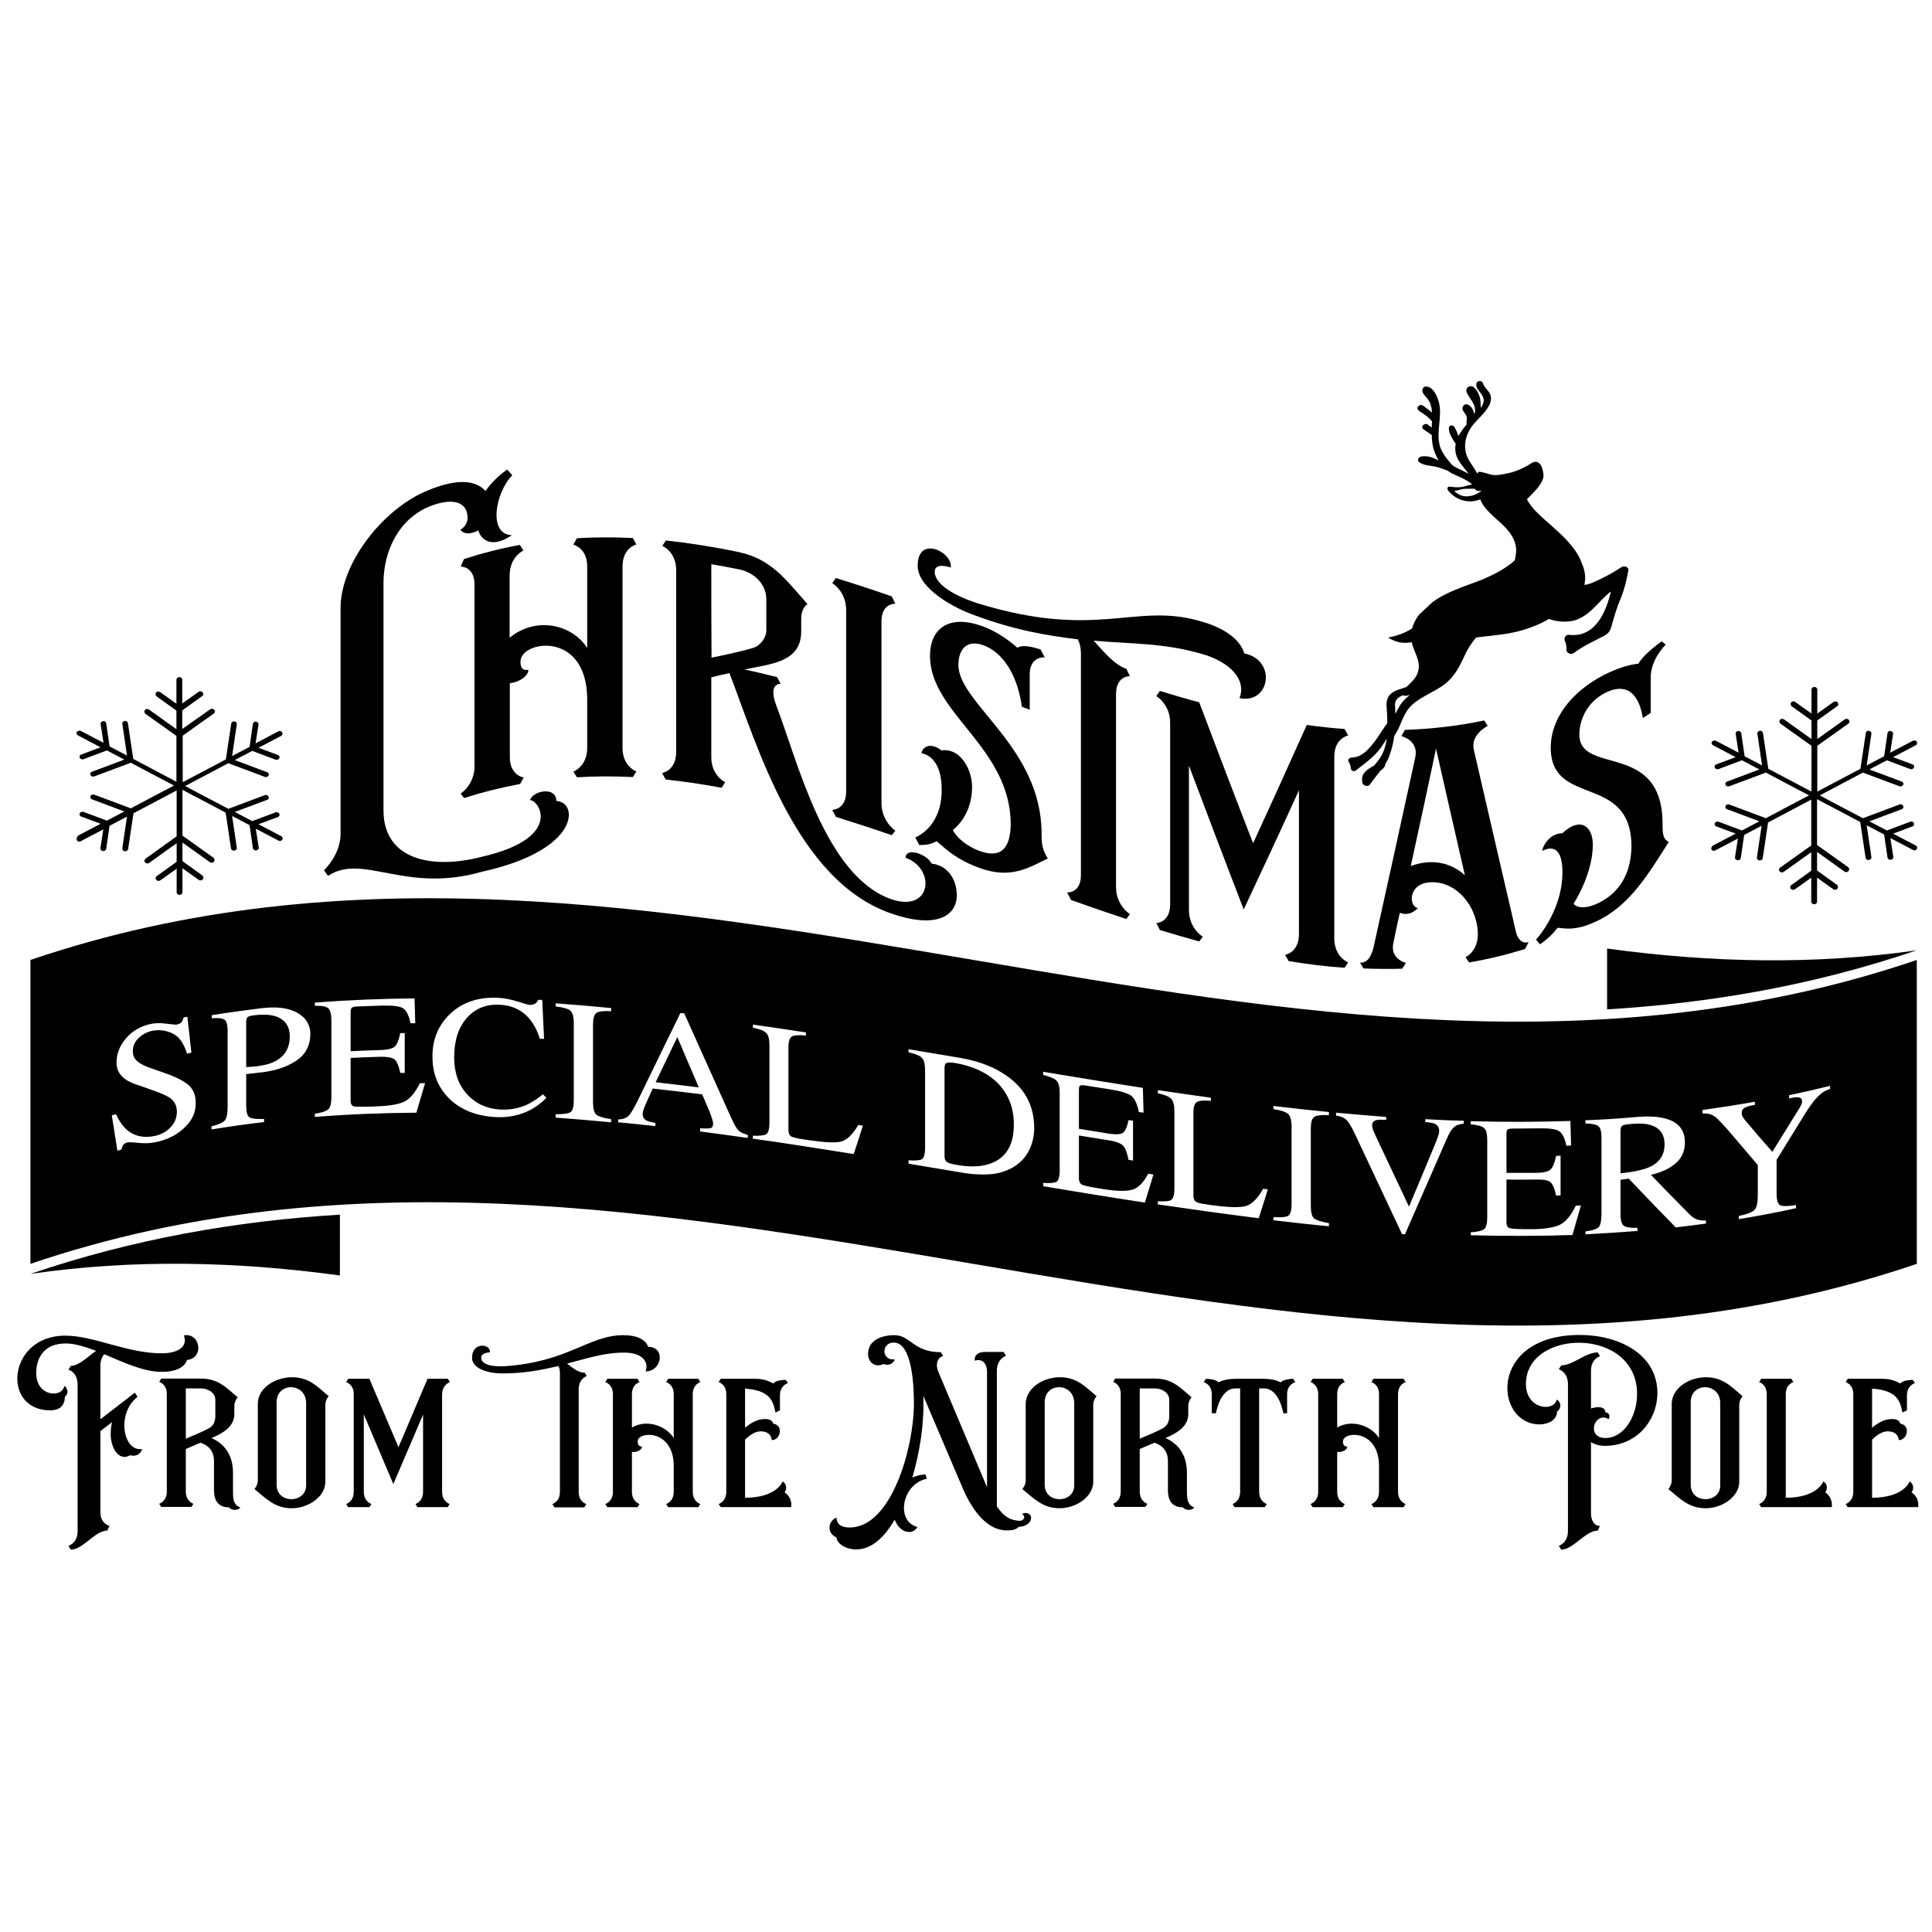
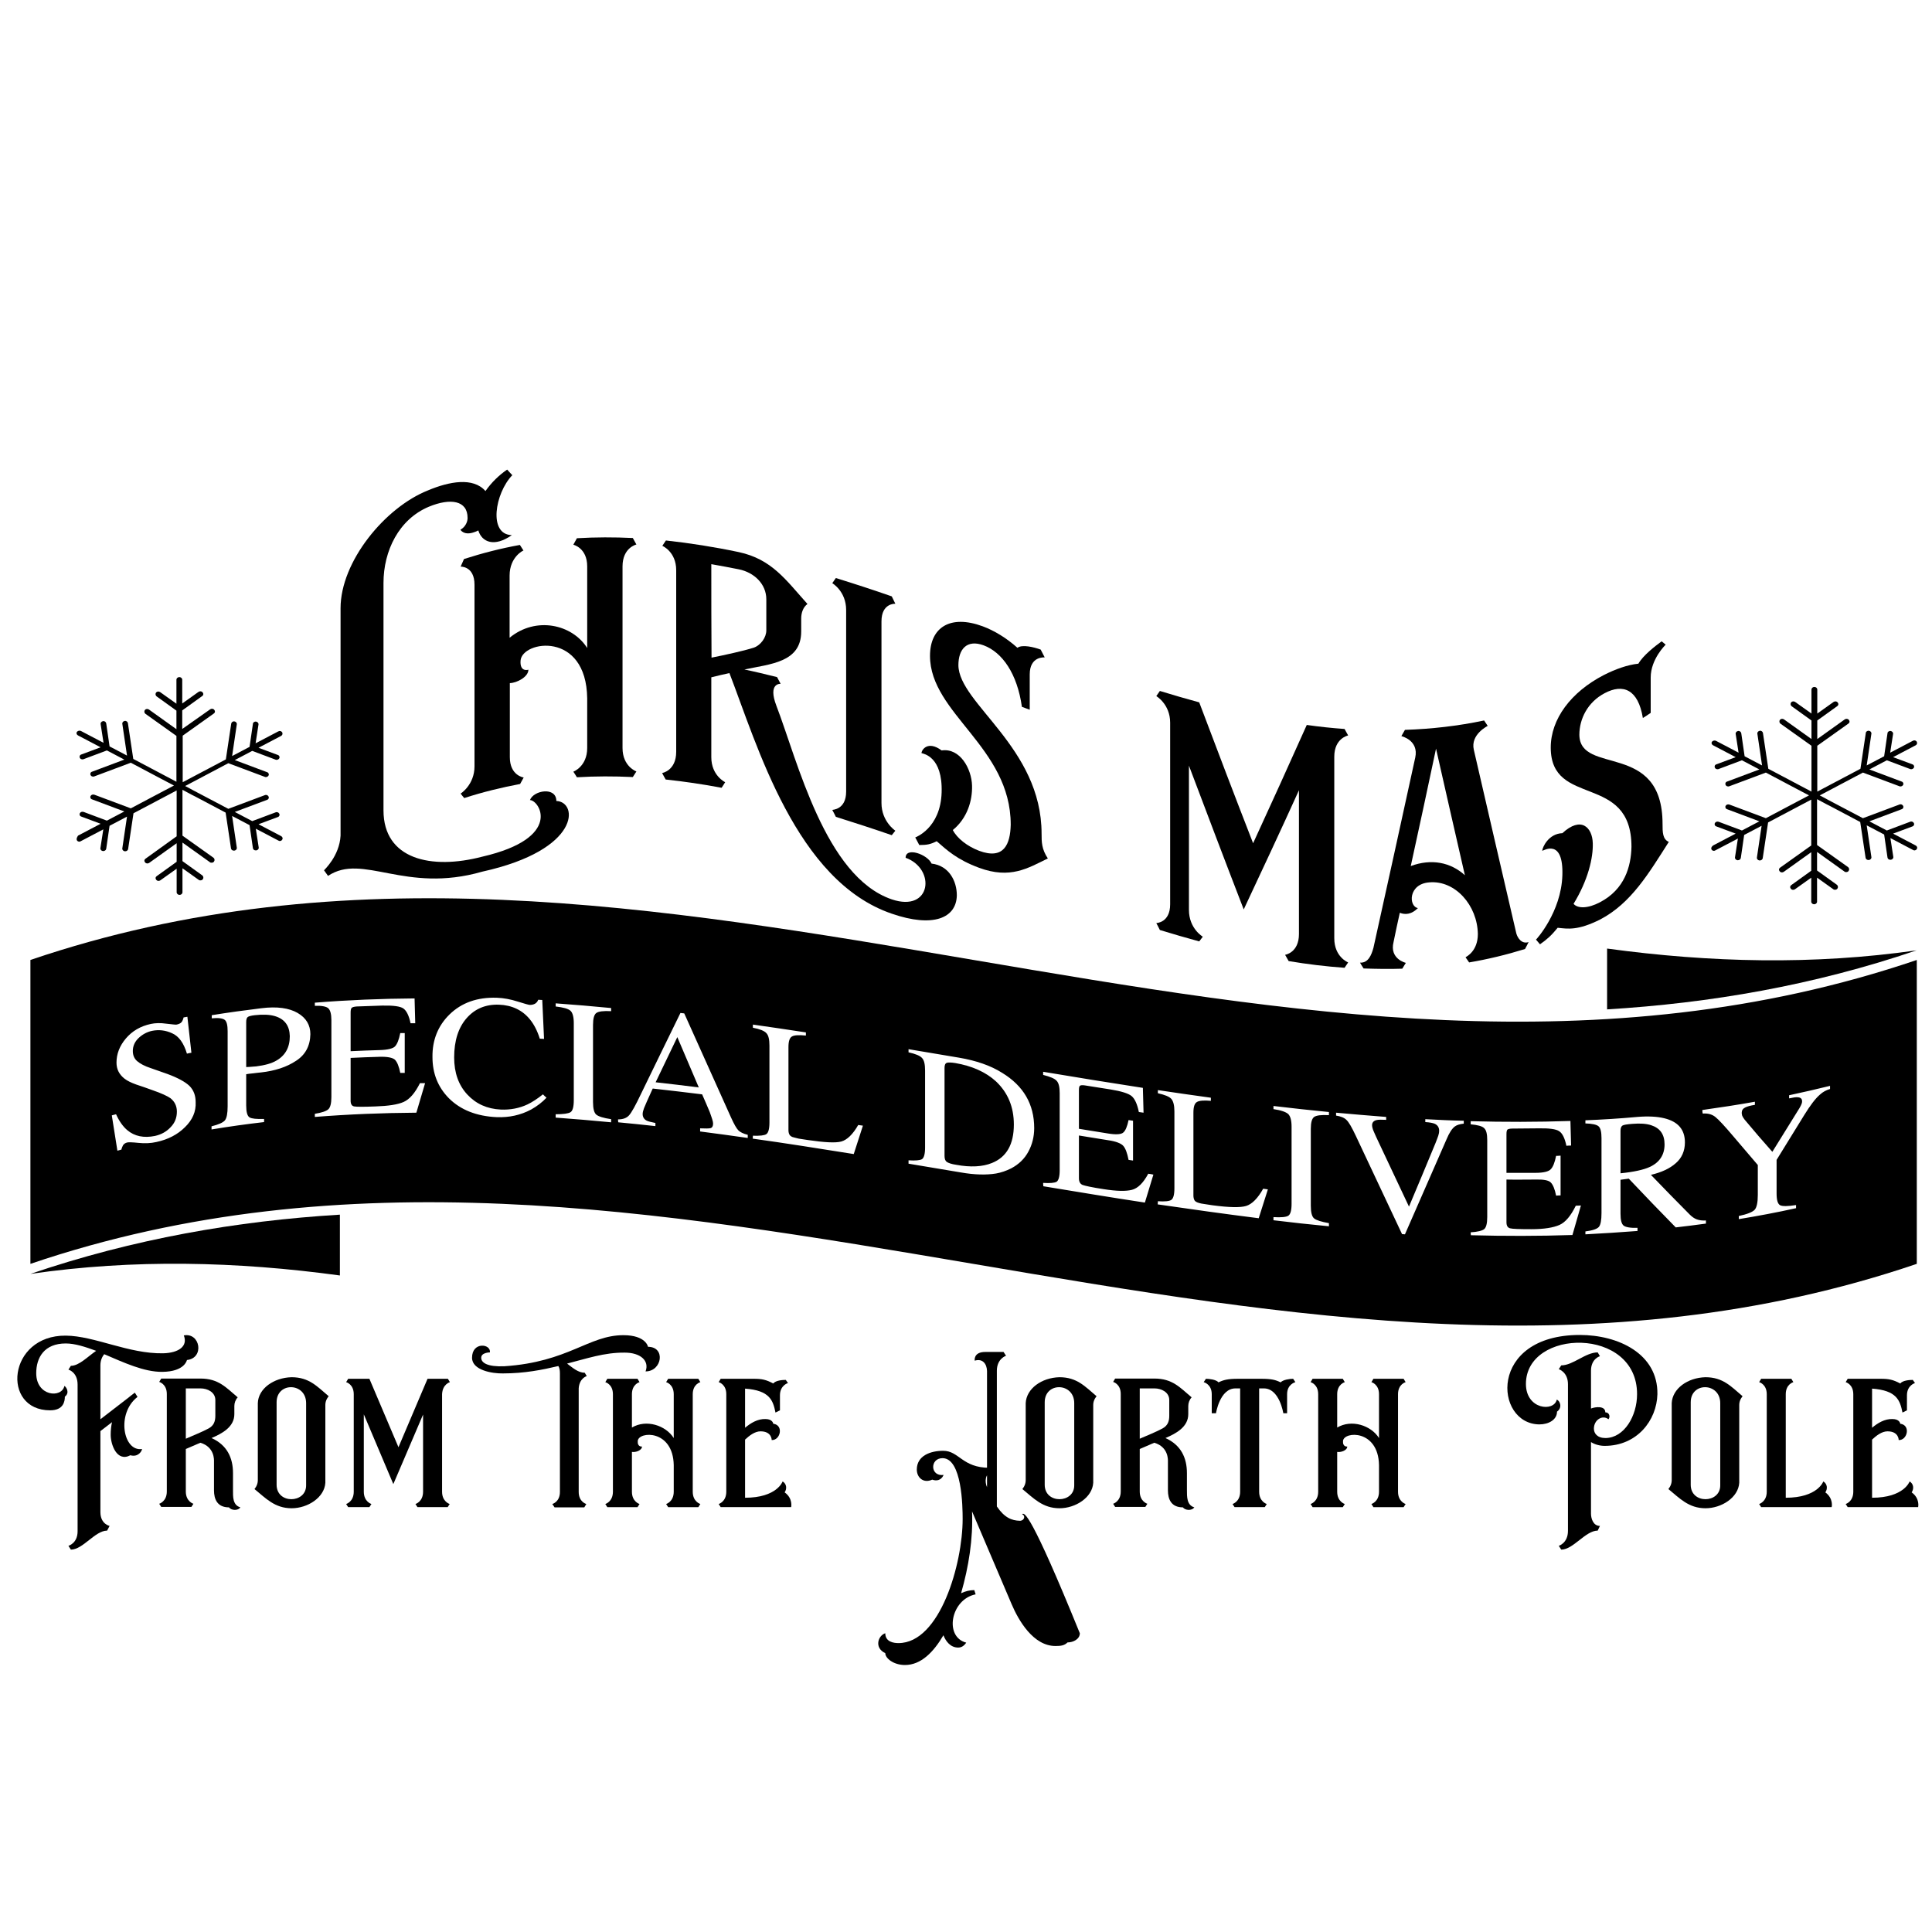
<svg xmlns="http://www.w3.org/2000/svg" version="1.1" id="Layer_1" x="0px" y="0px" viewBox="0 0 864 864" style="enable-background:new 0 0 864 864;" xml:space="preserve">
  <g>
    <path d="M744.4,511.8c0-4.5-2-7.3-6-8.6c-2.1-0.7-5-0.9-8.5-0.6c-2.4,0.2-3.8,0.4-4.4,0.8c-0.5,0.4-0.8,1.1-0.8,2.3   c0,6.3,0,12.7,0,19c6-0.6,10.4-1.6,13-2.8C742.1,519.9,744.4,516.5,744.4,511.8z" />
    <path d="M443.6,520.1c6.5-2.6,9.8-8.3,9.8-17.2c0-7.9-2.7-14.3-8-19.3c-4.6-4.2-10.7-6.9-18.2-8.2c-1.9-0.3-3.2-0.3-3.8-0.1   c-0.7,0.3-1,1-1,2.3c0,13.1,0,26.2,0,39.3c0,1.3,0.3,2.2,1,2.7c0.7,0.5,2.1,1,4.2,1.3C434,522.1,439.4,521.8,443.6,520.1z" />
    <path d="M302.9,463.8c-3.2,6.7-6.4,13.4-9.7,20.2c6.4,0.7,12.9,1.5,19.3,2.3C309.3,478.8,306.1,471.3,302.9,463.8z" />
    <path d="M122.9,454.4c-2.4-0.7-5.4-0.8-9-0.4c-1.7,0.2-2.8,0.5-3.2,0.9c-0.4,0.4-0.6,1.1-0.6,2.2c0,6.7,0,13.4,0,20.1   c1.5-0.1,2.5-0.1,3-0.2c0.5,0,0.9-0.1,1.4-0.1c3.9-0.5,6.9-1.3,9.1-2.6c4-2.3,6-5.9,6-10.9C129.5,458.7,127.3,455.7,122.9,454.4z" />
    <path d="M152,570.4c0-9.1,0-18.1,0-27.2C105.9,546,59.7,554,13.6,569.7C59.7,563,105.9,564.1,152,570.4z" />
    <path d="M718.7,424.2c0,9.1,0,18.1,0,27.2c46.1-2.8,92.3-10.7,138.4-26.4C811,431.6,764.9,430.5,718.7,424.2z" />
    <path d="M857.2,565.2c0-45.3,0-90.6,0-135.9c-281.2,95.6-562.4-95.6-843.6,0c0,45.3,0,90.6,0,135.9   C294.8,469.7,576,660.8,857.2,565.2z M761.3,496.4c7.8-1.1,15.7-2.3,23.5-3.7c0,0.5,0,1,0,1.4c-2,0.3-3.4,0.7-4.4,1.2   c-1,0.5-1.5,1.3-1.5,2.4c0,0.3,0.1,0.7,0.2,1.2c0.2,0.5,0.5,1,1.1,1.8c4.1,4.9,8.2,9.7,12.4,14.4c4-6.4,8-12.9,12.1-19.5   c0.5-0.8,0.8-1.5,1-2c0.2-0.5,0.2-0.9,0.2-1.1c0-1.1-0.6-1.7-1.9-1.8c-0.8-0.1-2.1,0.1-3.9,0.5c0-0.5,0-1,0-1.4   c6.1-1.3,12.2-2.7,18.3-4.2c0,0.5,0,1,0,1.4c-1.7,0.5-3.2,1.3-4.5,2.5c-2.1,1.8-4.4,4.9-7,9.1c-4.1,6.7-8.3,13.4-12.4,20.1   c0,5,0,10,0,15c0,3,0.5,4.7,1.6,5.3c1.1,0.5,3.4,0.5,7.1-0.1c0,0.5,0,1,0,1.4c-8.5,1.9-17.1,3.5-25.6,4.9c0-0.5,0-1,0-1.4   c3.8-0.8,6.2-1.8,7.1-2.8c0.9-1,1.4-3.2,1.4-6.6c0-4.5,0-8.9,0-13.4c-3.7-4.3-7.3-8.6-11-12.9c-3.8-4.5-6.5-7.4-8-8.6   c-1.5-1.2-3.4-1.7-5.6-1.5C761.3,497.4,761.3,496.9,761.3,496.4z M709,550.7c3.2-0.4,5.2-1.1,6-2c0.8-0.9,1.2-3,1.2-6.2   c0-11.2,0-22.3,0-33.5c0-2.7-0.4-4.5-1.3-5.3c-0.9-0.8-2.9-1.2-5.9-1.3c0-0.5,0-1,0-1.4c7.7-0.3,15.5-0.8,23.2-1.5   c4.8-0.4,8.9-0.2,12.1,0.6c6.1,1.5,9.2,5,9.2,10.8c0,3.8-1.4,7-4.1,9.3c-2.7,2.4-6.4,4.1-11.1,5.2c5.8,6,11.5,11.9,17.3,17.7   c1.1,1.1,2.1,1.8,3.2,2.2c1.1,0.4,2.4,0.6,4.1,0.5c0,0.5,0,1,0,1.4c-4.5,0.6-9,1.2-13.5,1.7c-7-7.1-14-14.4-21-21.8   c-1.2,0.2-2.5,0.3-3.7,0.5c0,5.1,0,10.2,0,15.2c0,2.9,0.5,4.6,1.4,5.3c0.9,0.7,3,1.1,6.2,1c0,0.5,0,1,0,1.4   c-7.8,0.6-15.6,1.1-23.3,1.5C709,551.7,709,551.2,709,550.7z M657.7,551.1c3.1-0.2,5.1-0.7,6-1.4c0.9-0.7,1.4-2.5,1.4-5.4   c0-11.5,0-22.9,0-34.4c0-2.7-0.4-4.5-1.4-5.4c-0.9-0.9-2.9-1.4-6-1.7c0-0.5,0-1,0-1.4c14.9,0.4,29.7,0.4,44.6-0.1   c0.1,3.7,0.2,7.4,0.3,11c-0.7,0-1.4,0-2.1,0.1c-0.7-3.4-1.8-5.6-3.2-6.5c-1.4-1-4.6-1.4-9.5-1.3c-3.8,0-7.6,0.1-11.4,0.1   c-1.2,0-2,0.2-2.3,0.5c-0.3,0.4-0.4,1-0.4,2.1c0,5.7,0,11.5,0,17.2c4.3,0,8.6,0,13,0c3.6,0,5.9-0.6,6.8-1.6c1-1,1.8-3,2.4-6   c0.7,0,1.3,0,2-0.1c0,5.9,0,11.9,0,17.8c-0.7,0-1.3,0-2,0.1c-0.6-3-1.4-4.9-2.4-5.9c-1-1-3.3-1.4-6.8-1.3c-4.3,0-8.6,0.1-13,0   c0,6.4,0,12.8,0,19.1c0,1.5,0.5,2.4,1.6,2.7c1.1,0.3,4.2,0.4,9.5,0.4c5.7,0,9.9-0.7,12.6-1.9c2.7-1.2,5.1-4.1,7.3-8.6   c0.8,0,1.6-0.1,2.3-0.1c-1.3,4.4-2.5,8.8-3.8,13.2c-15.1,0.5-30.3,0.5-45.4,0.1C657.7,552,657.7,551.5,657.7,551.1z M597.5,497.6   c7.5,0.7,14.9,1.3,22.4,1.9c0,0.4,0,0.9,0,1.3c-2.1-0.1-3.5-0.1-4.3,0.1c-1.3,0.3-2,1.1-2,2.3c0,0.6,0.2,1.6,0.7,2.7   c0.5,1.2,1.4,3.2,2.7,5.9c4.4,9.3,8.8,18.6,13.1,27.8c4-9.5,8-19,11.9-28.5c0.5-1.3,0.9-2.3,1.2-3.2c0.3-0.9,0.4-1.6,0.4-2.2   c0-1.5-0.7-2.6-2.1-3.2c-0.8-0.3-2.2-0.6-4.1-0.7c0-0.4,0-0.9,0-1.3c5.7,0.3,11.4,0.6,17.2,0.7c0,0.4,0,0.9,0,1.3   c-1.8,0.2-3.1,0.6-3.9,1.2c-1.3,0.9-2.6,2.9-3.8,5.8c-6.2,14.2-12.4,28.4-18.6,42.5c-0.4,0-0.8-0.1-1.3-0.1   c-6.9-14.6-13.8-29.3-20.7-44c-1.8-3.8-3.1-6.1-4.2-7.1c-1-1-2.6-1.6-4.6-1.9C597.5,498.4,597.5,498,597.5,497.6z M569.5,544.3   c3.4,0.2,5.6,0,6.6-0.6c1-0.6,1.5-2.4,1.5-5.4c0-11.5,0-22.9,0-34.4c0-2.8-0.5-4.7-1.5-5.7c-1-0.9-3.2-1.7-6.6-2.2c0-0.5,0-1,0-1.4   c8.3,1,16.6,1.9,24.8,2.7c0,0.5,0,1,0,1.4c-3.4-0.2-5.6,0.1-6.6,0.8c-1,0.7-1.5,2.5-1.5,5.3c0,11.5,0,22.9,0,34.4   c0,3,0.5,4.9,1.5,5.7c1,0.8,3.2,1.5,6.6,2.1c0,0.5,0,1,0,1.4c-8.3-0.8-16.6-1.7-24.8-2.7C569.5,545.2,569.5,544.7,569.5,544.3z    M517.8,537.2c3.1,0.2,5.1,0,6-0.6c0.9-0.6,1.4-2.3,1.4-5.2c0-11.5,0-22.9,0-34.4c0-2.7-0.5-4.6-1.4-5.6c-0.9-1-2.9-1.8-6-2.5   c0-0.5,0-1,0-1.4c7.9,1.2,15.8,2.3,23.7,3.4c0,0.5,0,1,0,1.4c-3.1-0.3-5.2-0.1-6.2,0.5c-1.1,0.6-1.6,2.2-1.6,4.8   c0,12.4,0,24.8,0,37.1c0,0.8,0.2,1.6,0.5,2.1c0.3,0.5,1,0.9,2.1,1.2c0.6,0.2,1.3,0.3,2,0.4c0.7,0.1,2,0.3,3.9,0.6   c7.5,1,12.5,1.1,15.1,0.3c2.6-0.8,5.2-3.4,7.6-7.7c0.7,0.1,1.4,0.2,2.1,0.3c-1.4,4.3-2.7,8.6-4.1,12.9c-15.1-1.9-30.1-4-45.2-6.2   C517.8,538.2,517.8,537.7,517.8,537.2z M466.5,529c3.1,0.2,5.1,0,6-0.5c0.9-0.6,1.4-2.3,1.4-5.2c0-11.5,0-22.9,0-34.4   c0-2.7-0.4-4.6-1.4-5.6c-0.9-1-2.9-1.8-6-2.6c0-0.5,0-1,0-1.4c14.9,2.5,29.7,4.9,44.6,7.2c0.1,3.7,0.2,7.4,0.3,11.1   c-0.7-0.1-1.4-0.2-2.1-0.3c-0.7-3.5-1.8-5.9-3.2-7.1c-1.4-1.2-4.6-2.2-9.5-3c-3.8-0.6-7.6-1.2-11.4-1.8c-1.2-0.2-2-0.1-2.3,0.2   c-0.3,0.3-0.4,1-0.4,2c0,5.7,0,11.5,0,17.2c4.3,0.7,8.6,1.4,13,2.1c3.6,0.6,5.9,0.4,6.8-0.4c1-0.8,1.8-2.7,2.4-5.6   c0.7,0.1,1.3,0.2,2,0.3c0,5.9,0,11.9,0,17.8c-0.7-0.1-1.3-0.2-2-0.3c-0.6-3.1-1.4-5.2-2.4-6.3c-1-1.1-3.3-2-6.8-2.5   c-4.3-0.7-8.6-1.4-13-2.1c0,6.4,0,12.8,0,19.1c0,1.5,0.5,2.5,1.6,3c1.1,0.4,4.2,1.1,9.5,1.9c5.7,0.9,9.9,1,12.6,0.3   c2.7-0.7,5.1-3.1,7.3-7.2c0.8,0.1,1.6,0.2,2.3,0.4c-1.3,4.2-2.5,8.3-3.8,12.5c-15.1-2.3-30.3-4.8-45.4-7.3   C466.5,530,466.5,529.5,466.5,529z M406.3,518.9c3.1,0.2,5.1,0,6-0.5c0.9-0.6,1.4-2.3,1.4-5.2c0-11.5,0-22.9,0-34.4   c0-2.8-0.4-4.7-1.4-5.7c-0.9-1-2.9-1.8-6-2.5c0-0.5,0-1,0-1.4c7.5,1.3,15.1,2.5,22.6,3.8c7.6,1.3,14.1,3.5,19.3,6.8   c9.5,5.8,14.3,14,14.3,24.7c0,3.8-0.9,7.4-2.6,10.5c-1.7,3.2-4.3,5.7-7.7,7.5c-2.2,1.1-4.5,1.9-6.8,2.3c-4.3,0.7-9.6,0.6-15.8-0.5   c-7.8-1.3-15.6-2.6-23.3-3.9C406.3,519.8,406.3,519.3,406.3,518.9z M336.7,507.9c3.1,0.1,5.1-0.1,6-0.7c0.9-0.6,1.4-2.3,1.4-5.2   c0-11.5,0-22.9,0-34.4c0-2.7-0.4-4.6-1.4-5.6c-0.9-1-2.9-1.8-6-2.4c0-0.5,0-1,0-1.4c7.9,1.1,15.8,2.3,23.7,3.5c0,0.5,0,1,0,1.4   c-3.1-0.3-5.2-0.2-6.2,0.4c-1.1,0.6-1.6,2.2-1.6,4.8c0,12.4,0,24.8,0,37.1c0,0.9,0.2,1.6,0.5,2.1c0.3,0.5,1,1,2.1,1.2   c0.6,0.2,1.3,0.3,2,0.5c0.7,0.1,2,0.3,3.9,0.6c7.5,1.1,12.5,1.4,15.1,0.7c2.6-0.7,5.2-3.2,7.6-7.4c0.7,0.1,1.4,0.2,2.1,0.3   c-1.4,4.2-2.7,8.5-4.1,12.7c-15.1-2.4-30.1-4.8-45.2-6.9C336.7,508.9,336.7,508.4,336.7,507.9z M276.4,500.6c2.2,0,3.8-0.6,4.9-1.8   c1.1-1.2,2.9-4.4,5.5-9.9c5.8-12,11.7-24,17.5-35.9c0.6,0.1,1.1,0.1,1.7,0.2c7,15.5,13.9,31,20.9,46.5c1.4,3.1,2.5,5,3.3,5.8   c0.8,0.8,2.2,1.5,4.2,2c0,0.5,0,1,0,1.4c-7.1-1-14.2-2-21.3-2.9c0-0.5,0-1,0-1.4c2.5,0.1,4,0.1,4.7-0.1c0.7-0.2,1.1-0.9,1.1-2   c0-0.4-0.1-1.1-0.4-2c-0.3-1-0.7-2-1.1-3.2c-1.1-2.6-2.2-5.2-3.4-7.9c-7.4-0.9-14.7-1.8-22.1-2.6c-2.2,4.8-3.5,7.8-3.9,8.8   c-0.4,1.1-0.6,1.9-0.6,2.6c0,1.3,0.6,2.3,1.7,2.9c0.7,0.4,2.1,0.7,4,1.1c0,0.5,0,1,0,1.4c-5.5-0.6-11.1-1.2-16.6-1.7   C276.4,501.6,276.4,501.1,276.4,500.6z M248.5,498.3c3.4,0,5.6-0.3,6.6-0.9c1-0.6,1.5-2.4,1.5-5.4c0-11.5,0-22.9,0-34.4   c0-2.8-0.5-4.7-1.5-5.6c-1-0.9-3.2-1.5-6.6-1.9c0-0.5,0-1,0-1.4c8.3,0.6,16.6,1.3,24.8,2.1c0,0.5,0,1,0,1.4   c-3.4-0.2-5.6,0.1-6.6,0.8c-1,0.7-1.5,2.5-1.5,5.4c0,11.5,0,22.9,0,34.4c0,3,0.5,4.9,1.5,5.7c1,0.8,3.2,1.5,6.6,2c0,0.5,0,1,0,1.4   c-8.3-0.8-16.6-1.5-24.8-2.1C248.5,499.2,248.5,498.7,248.5,498.3z M201,453.7c5.4-5.3,12.5-7.8,21.2-7.5c3,0.1,6.2,0.7,9.3,1.7   c3.2,1,5,1.5,5.4,1.5c0.8,0,1.5-0.1,2.3-0.5c0.7-0.4,1.2-1,1.5-1.8c0.6,0,1.2,0.1,1.8,0.1c0.3,5.8,0.5,11.6,0.8,17.4   c-0.6,0-1.3-0.1-1.9-0.1c-1.1-3.5-2.6-6.4-4.4-8.6c-3.4-4.2-8.1-6.4-13.9-6.6c-5.9-0.2-10.7,1.8-14.4,6c-3.7,4.2-5.6,10.1-5.6,17.6   c0,6.9,2,12.4,5.9,16.6c3.9,4.2,8.9,6.4,14.9,6.7c4.3,0.2,8.4-0.6,12-2.3c2.1-1,4.4-2.5,6.9-4.5c0.5,0.5,1,1,1.6,1.5   c-1.9,2-4.2,3.8-6.9,5.3c-4.7,2.5-9.8,3.6-15.3,3.4c-9-0.4-16.2-3.2-21.5-8.5c-4.9-5-7.3-11.1-7.3-18.4   C193.3,465.1,195.9,458.7,201,453.7z M82.7,504.1c-3.3,3.3-7.6,5.5-12.7,6.6c-2.6,0.6-5.3,0.7-8.1,0.4c-2.8-0.3-4.4-0.3-4.9-0.2   c-1,0.2-1.6,0.7-2,1.3c-0.3,0.6-0.6,1.3-0.7,1.9c-0.6,0.2-1.2,0.3-1.8,0.5c-0.8-5.3-1.7-10.5-2.5-15.8c0.6-0.2,1.3-0.3,1.9-0.5   c1.4,3.1,3.1,5.5,5,7.1c3.3,2.8,7.5,3.6,12.4,2.6c2.7-0.6,5-1.8,6.9-3.8c2-2,2.9-4.3,2.9-7.1c0-2.5-1-4.5-2.9-6   c-1.3-0.9-4-2.2-8.1-3.6c-2.4-0.9-4.8-1.7-7.2-2.5c-2.2-0.8-3.9-1.6-5.2-2.6c-2.4-1.9-3.6-4.2-3.6-7.2c0-3.9,1.4-7.5,4.2-10.8   c2.8-3.3,6.5-5.5,11.2-6.5c1.9-0.4,4.2-0.5,6.9-0.1c2.7,0.3,4.2,0.5,4.6,0.4c1-0.2,1.8-0.6,2.2-1.1c0.4-0.5,0.7-1.2,0.9-2.1   c0.6-0.1,1.1-0.2,1.7-0.3c0.6,5.4,1.2,10.7,1.8,16.1c-0.7,0.1-1.3,0.2-2,0.4c-1.4-4.7-3.6-7.8-6.6-9.1c-3-1.4-6-1.7-9-1.1   c-2.3,0.5-4.3,1.6-6,3.2c-1.7,1.6-2.6,3.6-2.6,5.8c0,2,0.7,3.5,2,4.6c1.3,1.1,3.3,2.2,6.1,3.1c2.5,0.9,4.9,1.7,7.4,2.6   c4.6,1.7,7.9,3.5,9.8,5.3c1.9,1.9,2.8,4.3,2.8,7.3C87.7,497.1,86.1,500.8,82.7,504.1z M132.4,474.4c-4.2,2.8-9.4,4.5-15.7,5.2   c-0.9,0.1-2.1,0.2-3.5,0.4c-1.4,0.1-2.5,0.3-3.1,0.4c0,4.7,0,9.4,0,14c0,2.9,0.5,4.7,1.5,5.3c1,0.6,3.1,0.8,6.5,0.7   c0,0.5,0,1,0,1.4c-7.8,0.9-15.7,2-23.5,3.3c0-0.5,0-1,0-1.4c3.2-0.8,5.2-1.7,6-2.7c0.8-1,1.2-3.1,1.2-6.3c0-11.2,0-22.3,0-33.5   c0-2.7-0.4-4.4-1.3-5.1c-0.9-0.7-2.8-1-5.8-0.7c0-0.5,0-1,0-1.4c7.4-1.2,14.8-2.2,22.1-3.1c7.1-0.9,12.5-0.1,16.3,2.1   c3.8,2.2,5.7,5.4,5.7,9.5C138.7,467.7,136.6,471.7,132.4,474.4z M186.2,497.6c-15.1,0.1-30.3,0.7-45.4,1.9c0-0.5,0-1,0-1.4   c3.1-0.5,5.1-1.2,6-2c0.9-0.8,1.4-2.6,1.4-5.5c0-11.5,0-22.9,0-34.4c0-2.7-0.5-4.5-1.4-5.3c-0.9-0.8-2.9-1.2-6-1.1c0-0.5,0-1,0-1.4   c14.9-1.2,29.7-1.8,44.6-1.9c0.1,3.7,0.2,7.4,0.3,11.1c-0.7,0-1.4,0-2.1,0c-0.7-3.4-1.8-5.6-3.2-6.6c-1.4-1-4.6-1.4-9.5-1.3   c-3.8,0.1-7.6,0.3-11.4,0.4c-1.2,0.1-2,0.3-2.3,0.7c-0.3,0.4-0.4,1.1-0.4,2.1c0,5.7,0,11.5,0,17.2c4.3-0.2,8.6-0.4,13-0.5   c3.6-0.1,5.9-0.7,6.8-1.6c1-1,1.8-3,2.4-6c0.7,0,1.3,0,2,0c0,5.9,0,11.9,0,17.8c-0.7,0-1.3,0-2,0c-0.6-3-1.4-4.9-2.4-5.9   c-1-0.9-3.3-1.4-6.8-1.3c-4.3,0.1-8.6,0.3-13,0.5c0,6.4,0,12.8,0,19.1c0,1.5,0.5,2.4,1.6,2.6c1.1,0.2,4.2,0.2,9.5,0   c5.7-0.2,9.9-0.8,12.6-2c2.7-1.2,5.1-4,7.3-8.4c0.8,0,1.6,0,2.3,0C188.8,488.9,187.5,493.3,186.2,497.6z" />
-     <path d="M604.2,343.9c0.1,1,1.5,1.2,2.2,0.6c4.1-3.2,8.4-6.2,11.3-10.4c0.9-1.3,1.7-2.5,2.5-3.8c-0.3,1.8-0.7,3.5-1.3,5.2   c-1,2.7-2.6,4.8-4.4,6.9c-3.2,1.8-6.2,3.5-5.2,7.7c0.4,1.5,2.7,1.9,3.5,0.6c1.4-2.2,3.1-4.1,4.6-6.1c1-0.7,1.9-1.5,2.1-2.6   c0-0.1,0-0.2,0-0.3c0.6-1,1.2-2,1.6-3.1c1.2-3.1,2-6.2,2.4-9.4c1-1.7,2-3.3,2.7-5.2c1.3-3.1,2.7-6.5,5.4-8.9   c4.3-3.8,9.8-5.6,14.3-9c5-3.8,7.2-8.9,9.7-14.2c1.2-2.5,2.8-4.7,4.5-6.8c0.8-0.1,1.6-0.2,2.4-0.3c6-0.7,12.3-1.2,18.1-2.9   c4.1-1.2,8.4-2.9,12.1-5.1c4,1.5,9.1,1.6,12.5,0.3c6.6-2.6,10-8.6,15.2-12.6c-2.1,9.2-7.1,20.8-18.7,19.4c-1.6-0.2-2.4,1.6-1.9,2.7   c0.6,1.3,0.8,2.4,0.7,3.8c-0.1,1.8,2.2,2.6,3.5,1.5c4-3,8.8-5.2,13.3-7.5c2.1-1.1,2.8-2.3,3.4-4.5c1.2-4.2,2.3-8.2,4.1-12.3   c1.7-4.2,2.6-8.1,3.4-12.5c0.3-1.7-2.1-2.2-3.2-1.4c-3.2,2.1-6.5,4-10,5.6c-1.8,0.8-3.9,1.9-5.9,2.2c-0.2,0-0.4,0-0.6,0   c0.7-2.6,0.4-5.4-0.5-8.1l-1.5-3.7c-1-2-2.2-3.8-3.5-5.4c-3.7-4.6-8.4-8.5-12.9-12.5c-2.7-2.5-5.1-4.7-6.9-7.9   c-0.1-0.2-0.2-0.4-0.4-0.6c0.8-0.8,1.6-1.6,2.2-2.2c1.3-1.4,2.8-2.9,3.8-4.5c0.9-1.5,1.7-3,1.4-4.7c-0.2-1.5-0.7-4.1-2.2-5   c-2.1-1.2-3.5,0.7-5.2,1.5c-2.6,1.4-5.3,2.6-8.3,3.2c-2.4,0.5-5.4,1.3-7.9,0.6c-1.6-0.4-3.1-1-4.8-1.2c-0.6-0.1-1,0.3-1.2,0.8   c-1-2.1-2.6-4.1-3.7-6c-3-5.2-1.9-11.2,2-16c2.5-3,6.5-6.2,7.6-9.9c0.4-1.4,0.4-2.7-0.3-4c-0.8-1.5-2.5-2.8-3-4.4   c-0.4-1.6-2.9-1.4-3,0.3c-0.1,1.6,1.1,2.9,2.1,4.2c1.8,2.5,1.5,4.1-0.1,6.4c0-0.9-0.1-1.8-0.1-2.6c-0.1-2.3-1.1-4.9-2.9-6.5   c-1.7-1.5-4.1,0.1-3.3,2.1c0.7,1.8,2.1,3.3,3,5.1c0.6,1.3,1,2.7,0.6,4.1c-0.1,0.3-0.1,0.5-0.2,0.8c-0.3-1.8-1.1-3.8-3-4.5   c-1.3-0.5-2.4,0.8-2.3,1.9c0.2,1.3,1.6,2.3,1.9,3.6c0.3,1.2-0.3,2.2,0,3.4c0,0,0,0,0,0c-1.2,1.4-2.3,2.9-3.3,4.5   c-0.1,0.2-0.3,0.5-0.4,0.7c-0.5-1.4-1.1-3.2-2.1-4.4c-0.6-0.6-1.9-0.4-2.1,0.4c-0.3,1.5,0.5,3.3,1.2,4.6c0.5,1,1.2,1.9,1.8,2.9   c-0.5,2.5-0.1,5.1,1.3,7.4c1.2,2,3,4,4.5,6c-0.8-0.4-1.5-0.8-2.1-1.1c-1.7-0.9-4.5-1.9-5.7-3.3c-2.2-2.6-4.6-5.5-5.3-8.9   c-1.3-6,1.2-12.1-0.1-18.2c-0.6-2.6-2.6-7.9-6.2-7.5c-0.8,0.1-1.2,0.8-1.3,1.4c-0.3,1.7,1.9,3.3,2.7,4.6c1.1,1.7,1.5,3.6,1.6,5.6   c-1.2-1.1-2.7-2-3.7-2.9c-0.6-0.5-1.6-0.7-2.2-0.1c-0.1,0.1-0.2,0.2-0.3,0.3c-0.6,0.7-0.2,1.5,0.5,2c1.3,0.9,2.7,1.7,3.9,2.8   c0.7,0.6,1.2,1.2,1.8,1.8c-0.1,0.9-0.1,1.9-0.1,2.8c-0.6-0.5-1.2-0.9-1.9-1.4c-1.4-0.8-3.3,1.1-1.9,2.1c1.1,0.9,2.6,1.7,3.8,2.7   c0,2.5,0.3,5,1.2,7.4c0.5,1.3,1.1,2.6,1.8,3.9c-2.7-1.4-5.4-2.3-7.9-1.7c-1,0.3-1.8,1.6-0.8,2.4c2.1,1.7,5,1.5,7.7,2.2   c1.8,0.4,3.5,1.1,5.1,1.7c0.5,0.4,1.1,0.7,1.7,1.1c2.1,1.1,7.1,2.9,9.3,5.1c-0.1,0-0.1,0-0.2,0c-1.7,0.2-3.1,0.9-4.7,1.1   c-1.8,0.2-3.5,0.1-5.2-0.2c-1-0.1-1.2,1-0.8,1.6c3.5,4.6,9.5,6.2,14.5,4.1c1.4,4.4,7.6,9,10,11.4c2.7,2.6,5.1,5.6,5.8,9.2   c0.5,2.4,0.1,4.5-0.4,6.7c-4.7,4.3-11.2,7.3-16.9,9.5c-6.8,2.5-14,4.9-19.8,9.1l-6,5.6c-1.5,1.9-2.6,4-3.2,6.2   c-4.4,3.1-10.7,4.1-10.7,4.1c4,2.7,7.9,2.6,10.5,2.1c0.8,3.7,3.4,7.4,3.2,11.2c-0.3,4.3-2.9,6.2-5.5,8.8c-2.2,0.9-4.8,1.3-6.7,2.8   c-3.1,2.6-2.1,5.6-2,9.2c0.1,1.4,0.1,2.8,0.1,4.2c-1.8,2.4-3.3,4.9-5.1,7.5c-2.8,3.7-5.9,7.7-10.8,7.9c-0.9,0-1.8,0.7-1.5,1.6   C603.8,341.6,604,342.7,604.2,343.9z M650.4,219.6c1.7-0.3,3.3-1,5-1c1.6,0,2.9-0.1,4.2,0c0.4,0.9,1.7,1.2,2.5,0.8   c0.1,0.1,0.2,0.1,0.3,0.2C658.7,222.4,653.8,223.1,650.4,219.6z M627.4,310.9C627.4,310.9,627.5,310.9,627.4,310.9   c0.4,0.2,0.8,0.3,1.2,0.3c0.6-0.1,1.2-0.2,1.9-0.4c-2,1.5-3.7,3.3-4.9,5.5c-0.5,0.9-1,1.9-1.6,2.9c0-1-0.1-2-0.1-3   C623.6,313.4,624.5,312.2,627.4,310.9z" />
    <path d="M765.4,379.9c0.2,0.4,0.7,0.6,1.1,0.6c0.2,0,0.4-0.1,0.6-0.2l10.1-5.3l-1.3,8.4c-0.1,0.6,0.4,1.2,1.1,1.3   c0.1,0,0.1,0,0.2,0c0.6,0,1.2-0.4,1.3-1l1.5-10.3l7.8-4.1l-2.1,14.2c-0.1,0.6,0.4,1.2,1.1,1.3c0.1,0,0.1,0,0.2,0   c0.6,0,1.2-0.4,1.3-1l2.4-16l19.3-10.2v6.1v14.4l-13.9,9.9c-0.6,0.4-0.7,1.1-0.2,1.7c0.4,0.5,1.2,0.6,1.8,0.2l12.3-8.8v8.3   l-8.9,6.4c-0.6,0.4-0.7,1.1-0.2,1.7c0.4,0.5,1.2,0.6,1.8,0.2l7.3-5.2v10.7c0,0.7,0.6,1.2,1.3,1.2c0.7,0,1.3-0.5,1.3-1.2v-10.7   l7.3,5.2c0.2,0.2,0.5,0.2,0.8,0.2c0.4,0,0.8-0.2,1-0.5c0.4-0.5,0.3-1.3-0.2-1.7l-8.9-6.4v-8.3l12.3,8.8c0.2,0.2,0.5,0.2,0.8,0.2   c0.4,0,0.8-0.2,1-0.5c0.4-0.5,0.3-1.3-0.2-1.7l-13.9-9.9v-14.4v-6.1l4.3,2.3l1.4,0.7l13.6,7.2l2.4,16c0.1,0.6,0.6,1,1.3,1   c0.1,0,0.1,0,0.2,0c0.7-0.1,1.2-0.7,1.1-1.3l-2.1-14.2l7.8,4.1l1.5,10.3c0.1,0.6,0.6,1,1.3,1c0.1,0,0.1,0,0.2,0   c0.7-0.1,1.2-0.7,1.1-1.3l-1.3-8.4l10.1,5.3c0.2,0.1,0.4,0.2,0.6,0.2c0.4,0,0.9-0.2,1.1-0.6c0.4-0.6,0.1-1.3-0.5-1.6l-10.1-5.3   l8.6-3.2c0.7-0.2,1-0.9,0.7-1.5c-0.3-0.6-1-0.9-1.7-0.6l-10.4,3.9l-7.8-4.1l14.4-5.4c0.7-0.2,1-0.9,0.7-1.5c-0.3-0.6-1-0.9-1.7-0.6   l-16.3,6.1l-15-7.9l-4.3-2.3l5.7-3h0l13.6-7.2l16.3,6.1c0.2,0.1,0.3,0.1,0.5,0.1c0.5,0,1-0.3,1.2-0.7c0.3-0.6,0-1.3-0.7-1.5   l-14.4-5.4l7.8-4.1l10.4,3.9c0.2,0.1,0.3,0.1,0.5,0.1c0.5,0,1-0.3,1.2-0.7c0.3-0.6,0-1.3-0.7-1.5l-8.6-3.2l10.1-5.3   c0.6-0.3,0.8-1,0.5-1.6c-0.4-0.6-1.1-0.8-1.8-0.4l-10.1,5.3l1.3-8.4c0.1-0.6-0.4-1.2-1.1-1.3c-0.7-0.1-1.4,0.4-1.4,1l-1.5,10.3   l-7.8,4.1l2.1-14.2c0.1-0.6-0.4-1.2-1.1-1.3c-0.7-0.1-1.4,0.4-1.4,1l-2.4,16l-19.3,10.2v-6.1v-14.4l13.9-9.9   c0.6-0.4,0.7-1.1,0.2-1.7c-0.4-0.5-1.2-0.6-1.8-0.2l-12.3,8.8v-8.3l8.9-6.4c0.6-0.4,0.7-1.1,0.2-1.7c-0.4-0.5-1.2-0.6-1.8-0.2   l-7.3,5.2v-10.7c0-0.7-0.6-1.2-1.3-1.2c-0.7,0-1.3,0.5-1.3,1.2v10.7l-7.3-5.2c-0.6-0.4-1.4-0.3-1.8,0.2c-0.4,0.5-0.3,1.3,0.2,1.7   l8.9,6.4v8.3l-12.3-8.8c-0.6-0.4-1.4-0.3-1.8,0.2c-0.4,0.5-0.3,1.3,0.2,1.7l13.9,9.9v14.4v6.1l-19.3-10.2l-2.4-16   c-0.1-0.6-0.7-1.1-1.4-1c-0.7,0.1-1.2,0.7-1.1,1.3l2.1,14.2l-7.8-4.1l-1.5-10.3c-0.1-0.6-0.7-1.1-1.4-1c-0.7,0.1-1.2,0.7-1.1,1.3   l1.3,8.4l-10.1-5.3c-0.6-0.3-1.4-0.1-1.8,0.4c-0.4,0.6-0.1,1.3,0.5,1.6l10.1,5.3l-8.6,3.2c-0.7,0.2-1,0.9-0.7,1.5   c0.2,0.5,0.7,0.7,1.2,0.7c0.2,0,0.3,0,0.5-0.1l10.4-3.9l7.8,4.1l-14.4,5.4c-0.7,0.2-1,0.9-0.7,1.5c0.2,0.5,0.7,0.7,1.2,0.7   c0.2,0,0.3,0,0.5-0.1l16.3-6.1l13.6,7.2h0l5.7,3l-5.7,3h0l-13.6,7.2l-16.3-6.1c-0.7-0.2-1.4,0-1.7,0.6c-0.3,0.6,0,1.3,0.7,1.5   l14.4,5.4l-7.8,4.1l-10.4-3.9c-0.7-0.2-1.4,0-1.7,0.6c-0.3,0.6,0,1.3,0.7,1.5l8.6,3.2l-10.1,5.3   C765.3,378.7,765.1,379.4,765.4,379.9z" />
    <path d="M34.4,375.8c0.2,0.4,0.7,0.6,1.1,0.6c0.2,0,0.4-0.1,0.6-0.2l10.1-5.3l-1.3,8.4c-0.1,0.6,0.4,1.2,1.1,1.3c0.1,0,0.1,0,0.2,0   c0.6,0,1.2-0.4,1.3-1l1.5-10.3l7.8-4.1l-2.1,14.2c-0.1,0.6,0.4,1.2,1.1,1.3c0.1,0,0.1,0,0.2,0c0.6,0,1.2-0.4,1.3-1l2.4-16   l19.3-10.2v6.1v14.4L65.1,384c-0.6,0.4-0.7,1.1-0.2,1.7c0.4,0.5,1.2,0.6,1.8,0.2l12.3-8.8v8.3l-8.9,6.4c-0.6,0.4-0.7,1.1-0.2,1.7   c0.4,0.5,1.2,0.6,1.8,0.2l7.3-5.2V399c0,0.7,0.6,1.2,1.3,1.2c0.7,0,1.3-0.5,1.3-1.2v-10.7l7.3,5.2c0.2,0.2,0.5,0.2,0.8,0.2   c0.4,0,0.8-0.2,1-0.5c0.4-0.5,0.3-1.3-0.2-1.7l-8.9-6.4v-8.3l12.3,8.8c0.2,0.2,0.5,0.2,0.8,0.2c0.4,0,0.8-0.2,1-0.5   c0.4-0.5,0.3-1.3-0.2-1.7l-13.9-9.9v-14.4v-6.1l4.3,2.3l1.4,0.7l13.6,7.2l2.4,16c0.1,0.6,0.6,1,1.3,1c0.1,0,0.1,0,0.2,0   c0.7-0.1,1.2-0.7,1.1-1.3l-2.1-14.2l7.8,4.1l1.5,10.3c0.1,0.6,0.6,1,1.3,1c0.1,0,0.1,0,0.2,0c0.7-0.1,1.2-0.7,1.1-1.3l-1.3-8.4   l10.1,5.3c0.2,0.1,0.4,0.2,0.6,0.2c0.4,0,0.9-0.2,1.1-0.6c0.4-0.6,0.1-1.3-0.5-1.6l-10.1-5.3l8.6-3.2c0.7-0.2,1-0.9,0.7-1.5   c-0.3-0.6-1-0.9-1.7-0.6l-10.4,3.9l-7.8-4.1l14.4-5.4c0.7-0.2,1-0.9,0.7-1.5c-0.3-0.6-1-0.9-1.7-0.6l-16.3,6.1l-15-7.9l-4.3-2.3   l5.7-3l13.6-7.2l16.3,6.1c0.2,0.1,0.3,0.1,0.5,0.1c0.5,0,1-0.3,1.2-0.7c0.3-0.6,0-1.3-0.7-1.5l-14.4-5.4l7.8-4.1l10.4,3.9   c0.2,0.1,0.3,0.1,0.5,0.1c0.5,0,1-0.3,1.2-0.7c0.3-0.6,0-1.3-0.7-1.5l-8.6-3.2l10.1-5.3c0.6-0.3,0.8-1,0.5-1.6   c-0.4-0.6-1.1-0.8-1.8-0.4l-10.1,5.3l1.3-8.4c0.1-0.6-0.4-1.2-1.1-1.3c-0.7-0.1-1.4,0.4-1.4,1l-1.5,10.3l-7.8,4.1l2.1-14.2   c0.1-0.6-0.4-1.2-1.1-1.3c-0.7-0.1-1.3,0.4-1.4,1l-2.4,16l-19.3,10.2v-6.1V329l13.9-9.9c0.6-0.4,0.7-1.1,0.2-1.7   c-0.4-0.5-1.2-0.6-1.8-0.2L81.5,326v-8.3l8.9-6.4c0.6-0.4,0.7-1.1,0.2-1.7c-0.4-0.5-1.2-0.6-1.8-0.2l-7.3,5.2V304   c0-0.7-0.6-1.2-1.3-1.2c-0.7,0-1.3,0.5-1.3,1.2v10.7l-7.3-5.2c-0.6-0.4-1.4-0.3-1.8,0.2c-0.4,0.5-0.3,1.3,0.2,1.7l8.9,6.4v8.3   l-12.3-8.8c-0.6-0.4-1.4-0.3-1.8,0.2c-0.4,0.5-0.3,1.3,0.2,1.7l13.9,9.9v14.4v6.1l-19.3-10.2l-2.4-16c-0.1-0.6-0.7-1.1-1.4-1   c-0.7,0.1-1.2,0.7-1.1,1.3l2.1,14.2l-7.8-4.1l-1.5-10.3c-0.1-0.6-0.7-1.1-1.4-1c-0.7,0.1-1.2,0.7-1.1,1.3l1.3,8.4l-10.1-5.3   c-0.6-0.3-1.4-0.1-1.8,0.4c-0.4,0.6-0.1,1.3,0.5,1.6l10.1,5.3l-8.6,3.2c-0.7,0.2-1,0.9-0.7,1.5c0.2,0.5,0.7,0.7,1.2,0.7   c0.2,0,0.3,0,0.5-0.1l10.4-3.9l7.8,4.1l-14.4,5.4c-0.7,0.2-1,0.9-0.7,1.5c0.2,0.5,0.7,0.7,1.2,0.7c0.2,0,0.3,0,0.5-0.1l16.3-6.1   l13.6,7.2h0l5.7,3l-5.7,3l-13.6,7.2l-16.3-6.1c-0.7-0.2-1.4,0-1.7,0.6c-0.3,0.6,0,1.3,0.7,1.5l14.4,5.4l-7.8,4.1l-10.4-3.9   c-0.7-0.2-1.4,0-1.7,0.6c-0.3,0.6,0,1.3,0.7,1.5l8.6,3.2l-10.1,5.3C34.3,374.6,34.1,375.3,34.4,375.8z" />
    <path d="M215.7,389.8c44.4-9.8,42.8-31.3,33.1-31.6c0-6.5-10.2-4.8-11.8-0.4c4.2,0,15,16.9-21.3,25.3c-22.9,6-44.2,1.2-44.2-20.7   c0-33.9,0-67.8,0-101.7c0-14.4,6.9-28.5,20.3-34.1c9.7-4,17.3-2.8,17.3,5c0,0,0.2,3.3-3.2,5.3c0,0,1.4,2.5,5.5,1.3   c0.7-0.2,1.6-0.5,2.5-1c1.6,5.3,7.2,7.6,15,2.1c-10.6-0.2-7.6-18.7,0.2-26.8c-0.8-0.8-1.5-1.7-2.3-2.5c-3.5,2.4-6.9,5.6-9.7,9.6   c-5.5-6.3-16.2-4.3-25.7-0.3c-19.2,7.6-39.1,31.8-39.1,52.7c0,33.9,0,67.8,0,101.7c-0.5,9.2-7.4,15.4-7.4,15.5   c0.6,0.8,1.2,1.7,1.8,2.5C162.3,381.3,181,399.8,215.7,389.8z" />
    <path d="M206,253.4c0,0,6.2-0.3,6.2,8.1c0,27.1,0,54.1,0,81.2c0,8.3-6.2,12.2-6.2,12.2c0.5,0.7,1.1,1.4,1.6,2   c8.3-2.7,16.6-4.7,25-6.3c0.5-1,1.1-1.9,1.6-2.9c0,0-6.2-0.8-6.2-9.1c0-11,0-22.1,0-33.1c3.2-0.1,8.3-2.8,8.3-6   c0,0-3.9,1.3-3.5-4.1c0.7-8.9,29.4-13.4,29.8,16.9c0,7.4,0,14.8,0,22.2c0,8.3-6.2,10.6-6.2,10.6c0.5,0.8,1.1,1.6,1.6,2.5   c8.3-0.5,16.6-0.5,25-0.1c0.5-0.8,1.1-1.7,1.6-2.5c0,0-6.2-2.2-6.2-10.5c0-27.1,0-54.1,0-81.2c0-8.4,6.2-9.8,6.2-9.8   c-0.5-1-1.1-1.9-1.6-2.9c-8.3-0.4-16.6-0.4-25,0.1c-0.5,1-1.1,1.9-1.6,2.9c0,0,6.2,1.4,6.2,9.7c0,12.2,0,24.4,0,36.5   c-6.7-10.6-22.9-14.3-34.7-4.6c0-9.3,0-18.5,0-27.8c0-8.4,6.2-11.3,6.2-11.2c-0.5-0.8-1.1-1.7-1.6-2.5c-8.3,1.5-16.6,3.6-25,6.3   C207,251.2,206.5,252.3,206,253.4z" />
    <path d="M296.1,345.7c0.5,1,1.1,2,1.6,2.9c8.3,0.9,16.6,2.1,25,3.7c0.5-0.8,1.1-1.6,1.6-2.5c0,0-6.2-2.9-6.2-11.2   c0-11.9,0-23.8,0-35.7c2.7-0.7,5.4-1.3,8.1-1.9c12.5,32.4,29.8,93,72.6,107.6c18.5,6.4,28.9,2,29.1-8.2c0-6.4-3.5-13.3-11.3-14.2   c-1.8-4.1-11.6-7.6-11.6-2.6c13.6,4.9,11.6,24.6-6.2,18.6c-29.8-10.2-42.1-61.9-51.6-86.6c-3.9-10.2,1.8-9.8,1.9-9.8   c-0.5-1-1.1-2-1.6-3c-4.9-1.2-9.7-2.4-14.6-3.4c11.6-2.5,25.4-3.1,25.4-17c0-1.9,0-3.8,0-5.8c0-2.6,0.9-5.1,2.8-6.5   c-9.7-10.8-15.9-20-30.7-23.2c-10.9-2.3-21.7-4-32.6-5.2c-0.5,0.8-1.1,1.6-1.6,2.4c0,0,6.2,2.6,6.2,10.9c0,27.1,0,54.1,0,81.2   C302.4,344.7,296.1,345.7,296.1,345.7z M318.1,252.3c4.1,0.7,8.2,1.5,12.3,2.3c6.9,1.4,12.3,6.6,12.3,13.4c0,4.6,0,9.3,0,13.9   c0,3.2-2.5,6.6-5.5,7.7c-4.6,1.5-13.9,3.5-19,4.5C318.1,280.3,318.1,266.3,318.1,252.3z" />
    <path d="M372.2,362.2c0.5,1,1.1,2,1.6,3.1c8.3,2.6,16.6,5.3,25,8.2c0.5-0.7,1.1-1.3,1.6-2c0,0-6.2-4.1-6.2-12.4   c0-27.1,0-54.1,0-81.2c0-8.3,6.2-7.9,6.2-7.9c-0.5-1.1-1.1-2.2-1.6-3.3c-8.3-2.9-16.6-5.6-25-8.2c-0.5,0.8-1.1,1.5-1.6,2.3   c0,0,6.2,3.6,6.2,12c0,27.1,0,54.1,0,81.2C378.4,362.2,372.2,362.1,372.2,362.2z" />
    <path d="M418.9,376.2c4.6,4,9,8.2,19,11.9c13.9,5.1,21.7,0.2,30.7-4.2c-2.8-4.2-2.8-7.4-2.8-11.1c0-38.6-37-58.1-37.2-75.3   c0-7.1,3.7-11.7,11.3-8.9c8.3,3.1,15,12.6,17.1,27.5c1.2,0.4,2.3,0.9,3.5,1.3c0-5.3,0-10.5,0-15.8c0-8.3,6.7-7.6,6.7-7.6   c-0.6-1.2-1.2-2.3-1.8-3.5c-3-1.1-8.3-2.4-10.4-0.8c-4.9-4.4-10.4-7.7-15.5-9.6c-14.6-5.4-23.6,0.5-23.6,13.2   c0,25.8,36.1,40.8,36.1,75.5c-0.2,8.7-3,15.8-14.1,11.7c-5.3-2-9.9-5.6-11.8-9.3c6.5-5.3,8.8-13.2,8.6-19.9   c-0.2-7.4-5.3-16.9-13.6-15.7c-6.2-4.6-9-0.2-9,1.2c0.9,0.3,9.5,1.5,9,17.6c-0.5,16.1-11.8,20.1-11.8,20.1c0.6,1.1,1.2,2.3,1.8,3.4   C414.5,377.9,416.1,377.6,418.9,376.2z" />
-     <path d="M436,275.2c18,6.7,32.6,9.1,46,10.7c0.9,1.8,1.4,3.9,1.4,6.7c0,32.9,0,65.8,0,98.7c0,8.3-6.2,7.8-6.2,7.8   c0.6,1.1,1.2,2.3,1.8,3.4c8.2,2.9,16.5,5.8,24.7,8.5c0.5-0.7,1.1-1.5,1.6-2.2c0,0-6.2-3.8-6.2-12.1c0-28.8,0-57.6,0-86.3   c0-8.3,6.2-8,6.2-8c-0.5-1.1-1.1-2.2-1.6-3.3c-5.3-1.8-9.9-7.4-14.6-12.6c16.2,1.5,30.8,0.9,47.9,5.8c12.9,3.5,20.6,11.6,17.3,19.9   c13.6,2.9,16.9-17,2.1-20c0-0.1-1.6-9.7-20.3-14.6c-28.9-8.1-45.5,8.6-98.9-7.8c-13.6-4.4-19.2-9.8-19.2-14.1   c0-4.5,7.2-1.9,7.2-1.9c0.9-7-14.8-14.6-14.8-0.9C410.3,263.3,427.2,272.2,436,275.2z" />
    <path d="M536.3,314.1c-5.9-1.6-11.7-3.3-17.6-5.1c-0.5,0.8-1.1,1.5-1.6,2.3c0,0,6.2,3.6,6.2,11.9c0,27.1,0,54.1,0,81.2   c0,8.3-6.2,8.4-6.2,8.4c0.5,1,1.1,2,1.6,3.1c5.9,1.8,11.7,3.5,17.6,5.1c0.5-0.7,1.1-1.4,1.6-2.1c0,0-6.2-3.6-6.2-12   c0-21.5,0-43,0-64.5c8.2,21.7,16.3,43.1,24.5,64.3c8.2-17.5,16.5-35.2,24.7-53.3c0,21.4,0,42.9,0,64.3c0,8.4-6.2,9.3-6.2,9.3   c0.5,0.9,1.1,1.9,1.6,2.8c8.3,1.4,16.6,2.4,25,3c0.5-0.8,1.1-1.6,1.6-2.4c0,0-6.2-2.4-6.2-10.8c0-27.1,0-54.1,0-81.2   c0-8.3,6.2-9.5,6.2-9.5c-0.5-1-1.1-1.9-1.6-2.9c-5.6-0.4-11.3-1-16.9-1.8c-8,17.9-16,35.5-24,52.9   C552.3,356.3,544.3,335.3,536.3,314.1z" />
    <path d="M655.4,428.1c0.5,0.8,1.1,1.5,1.6,2.3c8.3-1.4,16.6-3.4,25-6c0.5-1,1.1-2,1.6-3.1c-3,1-4.9-1.7-5.5-3.9   c-6.3-27-12.6-54.4-19-82.1c-1.6-6.9,6.2-10.6,6.2-10.7c-0.5-0.8-1.1-1.6-1.6-2.4c-11.8,2.5-23.6,3.8-35.4,4.2   c-0.5,0.9-1.1,1.9-1.6,2.8c0,0,7.9,1.8,6.2,9.6c-6.2,28.6-12.5,57-18.7,85.1c-0.9,3.2-2.3,6.8-6,6.6c0.5,0.9,1.1,1.8,1.6,2.6   c5.8,0.2,11.6,0.3,17.3,0.1c0.5-0.9,1.1-1.7,1.6-2.6c0,0-7.4-1.7-5.5-9.3c0.9-4.4,1.8-8.7,2.8-13.1c2.5,1,5.3,0.7,8.1-2.1   c-4.2-0.7-4.4-10.8,5.1-11.5c11.6-1,21.5,10.3,21.7,23.1C660.9,425.4,655.8,427.8,655.4,428.1z M630.9,387.3   c3.8-17.4,7.6-34.9,11.3-52.5c4.3,19,8.6,37.9,12.9,56.6C648.7,385.6,640.1,383.9,630.9,387.3z" />
    <path d="M693.5,334.3c0,27.1,36.1,11.1,36.1,44.4c-0.2,8.8-3,19-14.1,24.8c-5.3,2.8-9.9,2.9-11.8,0.7c6.5-10.6,8.8-20.6,8.6-27.1   c-0.2-7.2-5.3-12.2-13.6-4.5c-6.2,0.2-9,6.4-9,7.9c0.9-0.3,9.5-5.5,9,10.9c-0.5,16.6-11.8,28.9-11.8,28.8c0.6,0.7,1.2,1.4,1.8,2.1   c3.5-2.5,5.1-4,7.9-7.4c4.6,0.5,9,1.3,19-3.7c13.9-7.3,21.7-20.6,30.7-34.7c-2.8-1.2-2.8-4.4-2.8-8c0-37.3-37-21.6-37.2-39.9   c0-7.1,3.7-14.6,11.3-18.6c8.3-4.4,15-1.7,17.1,11.1c1.2-0.7,2.3-1.5,3.5-2.3c0-5.3,0-10.5,0-15.8c0-8.3,6.7-14.7,6.7-14.7   c-0.6-0.5-1.2-1-1.8-1.5c-3,2.2-8.3,6.3-10.4,10c-4.9,0.5-10.4,2.5-15.5,5.1C702.5,309.5,693.5,321.6,693.5,334.3z" />
    <path d="M61.5,624.7l-1.2-1.9c-1.1,0.8-2.2,1.7-3.2,2.5l-12.2,9.4v-24.1c0-2.4,0.9-4,1.7-5c8.7,3.7,17.8,8,26,7.9   c10.1-0.1,11-5.3,11-5.3c7.9-0.8,6-12.4-1.4-11c1.9,4.8-2.2,7.8-9.2,8c-15.5,0.3-30.7-7.8-43.6-7.9c-26-0.2-28.9,33.4-7,33.4   c6,0,6.6-4,6.6-6.1c2.4-1.8,0.5-4.5-0.2-4.8c-1.2,5.6-12.6,4.7-12.6-5.7c0-7,3.6-13.3,13.2-13.3c4.1,0,8.7,1.5,13.6,3.3   c-3.7,2.5-7.6,6.7-11.3,6.7l-1.1,1.7c0,0,4.1,1.1,4.1,6.7v65.6c0,5.4-4.1,6.5-4.1,6.5l1.1,1.7c5.4,0,10.8-8.5,16.2-8.5l1.1-2.1   c0,0-4.1-0.8-4.1-6.2V640l5.2-4c-0.4,1.7-0.6,3.6-0.6,5.7c0,4.2,2.7,12.3,8.8,9.1c3.5,1,5.2-1.9,5.2-2.8   C55.1,649.3,51.9,632.1,61.5,624.7z" />
    <path d="M104.2,666.3v-7.5c0-6.9-2.7-12.6-9.6-15.7c4.9-2.1,10.2-5,10.2-10.7v-3.6c0-1.4,0.5-2.8,1.5-3.9   c-5.2-4.4-8.6-8.4-16.6-8.4H72.1l-0.9,1.5c0,0,3.4,0.9,3.4,5.4v43.6c0,4.5-3.4,5.5-3.4,5.5l0.9,1.4h13.5l0.9-1.4c0,0-3.4-1-3.4-5.5   V648l6.5-2.8c6.4,1.9,6.1,7.7,6.1,8.3v13c0,4,1.5,7.6,6.7,7.6c0.9,1.3,3.9,1.7,5.1,0C104,673.1,104.2,669.3,104.2,666.3z    M83.1,643.4v-22.5h6.6c3.1,0,6.6,1.7,6.6,5.2v7c0,2.4-0.6,4.4-3,5.7C90.8,640.2,85.8,642.2,83.1,643.4z" />
    <path d="M115.3,627.5v34.5c0,2.3-1.5,3.9-1.5,3.9c5,4.1,9.1,8.6,16.6,8.6c7.2,0,14.7-4.8,15.1-11.4v-34.9c0-2.2,1.5-3.8,1.5-3.8   c-5.2-4.4-8.8-8.5-16.6-8.5C122.4,616.1,115.5,621,115.3,627.5z M136.9,627.5v36.8c0,8.1-13.2,8.4-13.2-0.3v-36.9   C123.7,617.9,136.9,618.2,136.9,627.5z" />
    <path d="M201.2,618.1l-0.9-1.5h-9.1l-13,30.6l-13-30.6h-9.5l-0.9,1.5c0,0,3.4,0.9,3.4,5.4v43.6c0,4.5-3.4,5.5-3.4,5.5l0.9,1.4h9.5   l0.9-1.4c0,0-3.4-1-3.4-5.5v-34.6l13.2,31.2l13.3-31.1v34.5c0,4.5-3.4,5.5-3.4,5.5l0.9,1.4h13.5l0.9-1.4c0,0-3.4-1-3.4-5.5v-43.6   C197.9,619,201.2,618.1,201.2,618.1z" />
    <path d="M262.4,615.4l-0.9-1.5c-2.9,0-5.4-2.2-7.9-4.1c8.7-2.2,16.6-5,25.8-4.9c7,0,11.1,3.6,9.3,8.4c7.4,0,9.1-11,1.1-11   c0,0-0.9-5.2-11-5.2c-15.6,0-24.5,12-53.3,13.9c-7.4,0.3-10.3-1.5-10.3-3.8c0-2.4,3.9-2.4,3.9-2.4c0.5-3.9-8-4.9-8,2.4   c0,5.6,9.1,7.1,13.8,7c9.7,0,17.6-1.6,24.8-3.3c0.5,0.8,0.7,1.8,0.7,3.3v53c0,4.5-3.4,5.4-3.4,5.4l1,1.5h13.3l0.9-1.5   c0,0-3.4-0.9-3.4-5.4v-46.3C259.1,616.3,262.4,615.4,262.4,615.4z" />
    <path d="M313.2,618.1l-0.9-1.5h-13.5l-0.9,1.5c0,0,3.4,0.9,3.4,5.4v19.6c-3.6-5.7-12.3-8.5-18.7-4.7v-14.9c0-4.5,3.4-5.4,3.4-5.4   l-0.9-1.5h-13.5l-0.9,1.5c0,0,3.4,0.9,3.4,5.4v43.6c0,4.5-3.4,5.5-3.4,5.5l0.9,1.4h13.5l0.9-1.4c0,0-3.4-1-3.4-5.5v-17.8   c1.7,0.3,4.5-0.7,4.5-2.4c0,0-2.1,0.3-1.9-2.5c0.4-4.4,15.8-5.2,16.1,10.8v11.9c0,4.5-3.4,5.5-3.4,5.5l0.9,1.4h13.5l0.9-1.4   c0,0-3.4-1-3.4-5.5v-43.6C309.8,619,313.2,618.1,313.2,618.1z" />
    <path d="M350.9,667.4c1.1-1.6,0.9-3.8-0.9-4.9c0,0-2.5,7.3-16.8,7.3v-26c1.9-1.8,4.4-3.7,6.9-3.7c5.1,0,5,3.9,5,3.9   c3.9,0.2,5.5-6.7,0.7-7.3c0,0-0.2-2.1-3.5-2.1c-3.5-0.1-6.6,1.8-9.1,3.9V621c11,0.8,12.5,5.2,13.6,10.7l2-1V624   c0-4.5,3.6-5.5,3.6-5.5l-1-1.4c-1.4,0-4.5,0.2-5.6,1.6c-3.2-1.7-5.1-2.1-8.7-2.1h-14.8l-0.9,1.5c0,0,3.4,0.9,3.4,5.4v43.6   c0,4.5-3.4,5.5-3.4,5.5l0.9,1.4h31.5C353.8,674,354.7,670.1,350.9,667.4z" />
-     <path d="M457.1,677.2c1.7,0.7,0.9,2.9-1,2.9c-3.7-0.1-6.9-1.4-10.3-6.4V613c0-5.4,4.1-6.7,4.1-6.7l-1.1-1.7h-8.2   c-5.4,0-4.7,3.9-4.7,3.9c3.5-1.1,5.4,1.4,5.5,4.6v52l-21.8-51.7c-1.1-2.5-0.9-6.1,2.2-7l-1.1-1.7c-12.2,0-13.6-7.6-20.7-7.6   c-5.7,0-11.8,2.2-11.8,8.4c0,3.6,3,6.3,6.9,4.5c1.6,0.6,3.9,0.6,5.1-2.1c-6.1,0.8-6.2-7.5-0.5-7.5c8.7,0,9,21.6,9,27.2   c0,20-10.1,55.5-28.7,55.5c-2.1,0-5.9-0.5-5.9-4.4c-3.2,1-5.1,6.5,0,8.9c0,2.3,3.7,5.3,8.8,5.3c7.2,0,12.8-5.8,17.2-13.3   c1.1,2.8,3.2,5.5,6.6,5.5c1.4,0,2.6-0.7,3.6-2.2c-10-2.6-6.9-19.4,4.2-21.6l-0.6-1.9c-2,0-4,0.5-5.9,1.4   c3.4-11.8,5.4-24.3,4.9-36.6l17.7,41.5c3.1,7.3,9.7,18.7,19.6,18.7c2.4,0,4-0.2,5.4-1.6c2.6,0,5.5-1.5,5.5-4.1   C461,676.5,458,676.1,457.1,677.2z" />
+     <path d="M457.1,677.2c1.7,0.7,0.9,2.9-1,2.9c-3.7-0.1-6.9-1.4-10.3-6.4V613c0-5.4,4.1-6.7,4.1-6.7l-1.1-1.7h-8.2   c-5.4,0-4.7,3.9-4.7,3.9c3.5-1.1,5.4,1.4,5.5,4.6v52c-1.1-2.5-0.9-6.1,2.2-7l-1.1-1.7c-12.2,0-13.6-7.6-20.7-7.6   c-5.7,0-11.8,2.2-11.8,8.4c0,3.6,3,6.3,6.9,4.5c1.6,0.6,3.9,0.6,5.1-2.1c-6.1,0.8-6.2-7.5-0.5-7.5c8.7,0,9,21.6,9,27.2   c0,20-10.1,55.5-28.7,55.5c-2.1,0-5.9-0.5-5.9-4.4c-3.2,1-5.1,6.5,0,8.9c0,2.3,3.7,5.3,8.8,5.3c7.2,0,12.8-5.8,17.2-13.3   c1.1,2.8,3.2,5.5,6.6,5.5c1.4,0,2.6-0.7,3.6-2.2c-10-2.6-6.9-19.4,4.2-21.6l-0.6-1.9c-2,0-4,0.5-5.9,1.4   c3.4-11.8,5.4-24.3,4.9-36.6l17.7,41.5c3.1,7.3,9.7,18.7,19.6,18.7c2.4,0,4-0.2,5.4-1.6c2.6,0,5.5-1.5,5.5-4.1   C461,676.5,458,676.1,457.1,677.2z" />
    <path d="M458.7,627.5v34.5c0,2.3-1.5,3.9-1.5,3.9c5,4.1,9.1,8.6,16.6,8.6c7.2,0,14.7-4.8,15.1-11.4v-34.9c0-2.2,1.5-3.8,1.5-3.8   c-5.2-4.4-8.8-8.5-16.6-8.5C465.8,616.1,459,621,458.7,627.5z M480.4,627.5v36.8c0,8.1-13.2,8.4-13.2-0.3v-36.9   C467.2,617.9,480.4,618.2,480.4,627.5z" />
    <path d="M530.8,666.3v-7.5c0-6.9-2.7-12.6-9.6-15.7c4.9-2.1,10.2-5,10.2-10.7v-3.6c0-1.4,0.5-2.8,1.5-3.9   c-5.2-4.4-8.6-8.4-16.6-8.4h-17.6l-0.9,1.5c0,0,3.4,0.9,3.4,5.4v43.6c0,4.5-3.4,5.5-3.4,5.5l0.9,1.4h13.5l0.9-1.4   c0,0-3.4-1-3.4-5.5V648l6.5-2.8c6.4,1.9,6.1,7.7,6.1,8.3v13c0,4,1.5,7.6,6.7,7.6c0.9,1.3,3.9,1.7,5.1,0   C530.7,673.1,530.8,669.3,530.8,666.3z M509.7,643.4v-22.5h6.6c3.1,0,6.6,1.7,6.6,5.2v7c0,2.4-0.6,4.4-3,5.7   C517.4,640.2,512.5,642.2,509.7,643.4z" />
    <path d="M572.7,618.2c-2.2-1.1-4.1-1.6-8.6-1.6h-10.5c-4.5,0-6.4,0.5-8.7,1.6c-1-1.3-4.4-1.6-5.6-1.6l-1,1.5c0,0,3.6,0.9,3.6,5.4   v8.5h1.9c0,0,1.7-11.1,8.7-11.1h2.1v46.2c0,4.5-3.4,5.5-3.4,5.5l0.9,1.4h13.5l0.9-1.4c0,0-3.4-1-3.4-5.5v-46.2h2.1   c7,0,8.7,11.1,8.7,11.1h1.7v-8.5c0-4.5,3.7-5.4,3.7-5.4l-1-1.5C576.8,616.6,573.8,617,572.7,618.2z" />
    <path d="M628.6,618.1l-0.9-1.5h-13.5l-0.9,1.5c0,0,3.4,0.9,3.4,5.4v19.6c-3.6-5.7-12.3-8.5-18.7-4.7v-14.9c0-4.5,3.4-5.4,3.4-5.4   l-0.9-1.5h-13.5l-0.9,1.5c0,0,3.4,0.9,3.4,5.4v43.6c0,4.5-3.4,5.5-3.4,5.5l0.9,1.4h13.5l0.9-1.4c0,0-3.4-1-3.4-5.5v-17.8   c1.7,0.3,4.5-0.7,4.5-2.4c0,0-2.1,0.3-1.9-2.5c0.4-4.4,15.8-5.2,16.1,10.8v11.9c0,4.5-3.4,5.5-3.4,5.5l0.9,1.4h13.5l0.9-1.4   c0,0-3.4-1-3.4-5.5v-43.6C625.2,619,628.6,618.1,628.6,618.1z" />
    <path d="M706.5,597c-41.1,0-38.3,39.8-18.1,40c4.2,0,7.9-2.1,7.9-5.7c2.5-1.8,1.4-4.8-0.1-5.4c-1.2,5.6-13.8,4.5-13.8-7   c0-24.8,49.8-25.8,49.7,4.6c0,9.7-5.7,19.5-14.1,19.6c-3.7,0-5.2-2.1-5.2-4.2c0-4,3.9-6.3,6.5-4.2c0.9-1,0.5-3.1-1.4-3.1   c0-3-4.4-2.5-6.4-1.7V613c0-5.4,4-6.5,4-6.5l-1-1.7c-5.5,0-11,5.8-16.3,5.8l-1.1,1.7c0,0,4.1,1.3,4.1,6.7v65.6   c0,5.5-4.1,6.7-4.1,6.7l1.1,1.7c5.4,0,10.8-8.5,16.3-8.5l1-2.1c-3,0-4-3.3-4-5.5v-32c1.7,1.1,4,1.7,6.1,1.7   c14.5,0,23.3-11.4,23.6-23.1C741.5,605.4,723.7,597,706.5,597z" />
    <path d="M747.6,627.5v34.5c0,2.3-1.5,3.9-1.5,3.9c5,4.1,9.1,8.6,16.6,8.6c7.2,0,14.7-4.8,15.1-11.4v-34.9c0-2.2,1.5-3.8,1.5-3.8   c-5.2-4.4-8.8-8.5-16.6-8.5C754.7,616.1,747.9,621,747.6,627.5z M769.3,627.5v36.8c0,8.1-13.2,8.4-13.2-0.3v-36.9   C756.1,617.9,769.3,618.2,769.3,627.5z" />
    <path d="M816.3,667.4c1.1-1.6,0.9-3.8-0.9-4.9c0,0-2.5,7.3-16.8,7.3v-46.3c0-4.5,3.4-5.4,3.4-5.4l-0.9-1.5h-13.5l-0.9,1.5   c0,0,3.4,0.9,3.4,5.4v43.6c0,4.5-3.4,5.5-3.4,5.5l0.9,1.4h31.5C819.2,674,820,670.1,816.3,667.4z" />
    <path d="M854.9,667.4c1.1-1.6,0.9-3.8-0.9-4.9c0,0-2.5,7.3-16.8,7.3v-26c1.9-1.8,4.4-3.7,6.9-3.7c5.1,0,5,3.9,5,3.9   c3.9,0.2,5.5-6.7,0.7-7.3c0,0-0.2-2.1-3.5-2.1c-3.5-0.1-6.6,1.8-9.1,3.9V621c11,0.8,12.5,5.2,13.6,10.7l2-1V624   c0-4.5,3.6-5.5,3.6-5.5l-1-1.4c-1.4,0-4.5,0.2-5.6,1.6c-3.2-1.7-5.1-2.1-8.7-2.1h-14.8l-0.9,1.5c0,0,3.4,0.9,3.4,5.4v43.6   c0,4.5-3.4,5.5-3.4,5.5l0.9,1.4h31.5C857.8,674,858.7,670.1,854.9,667.4z" />
  </g>
</svg>